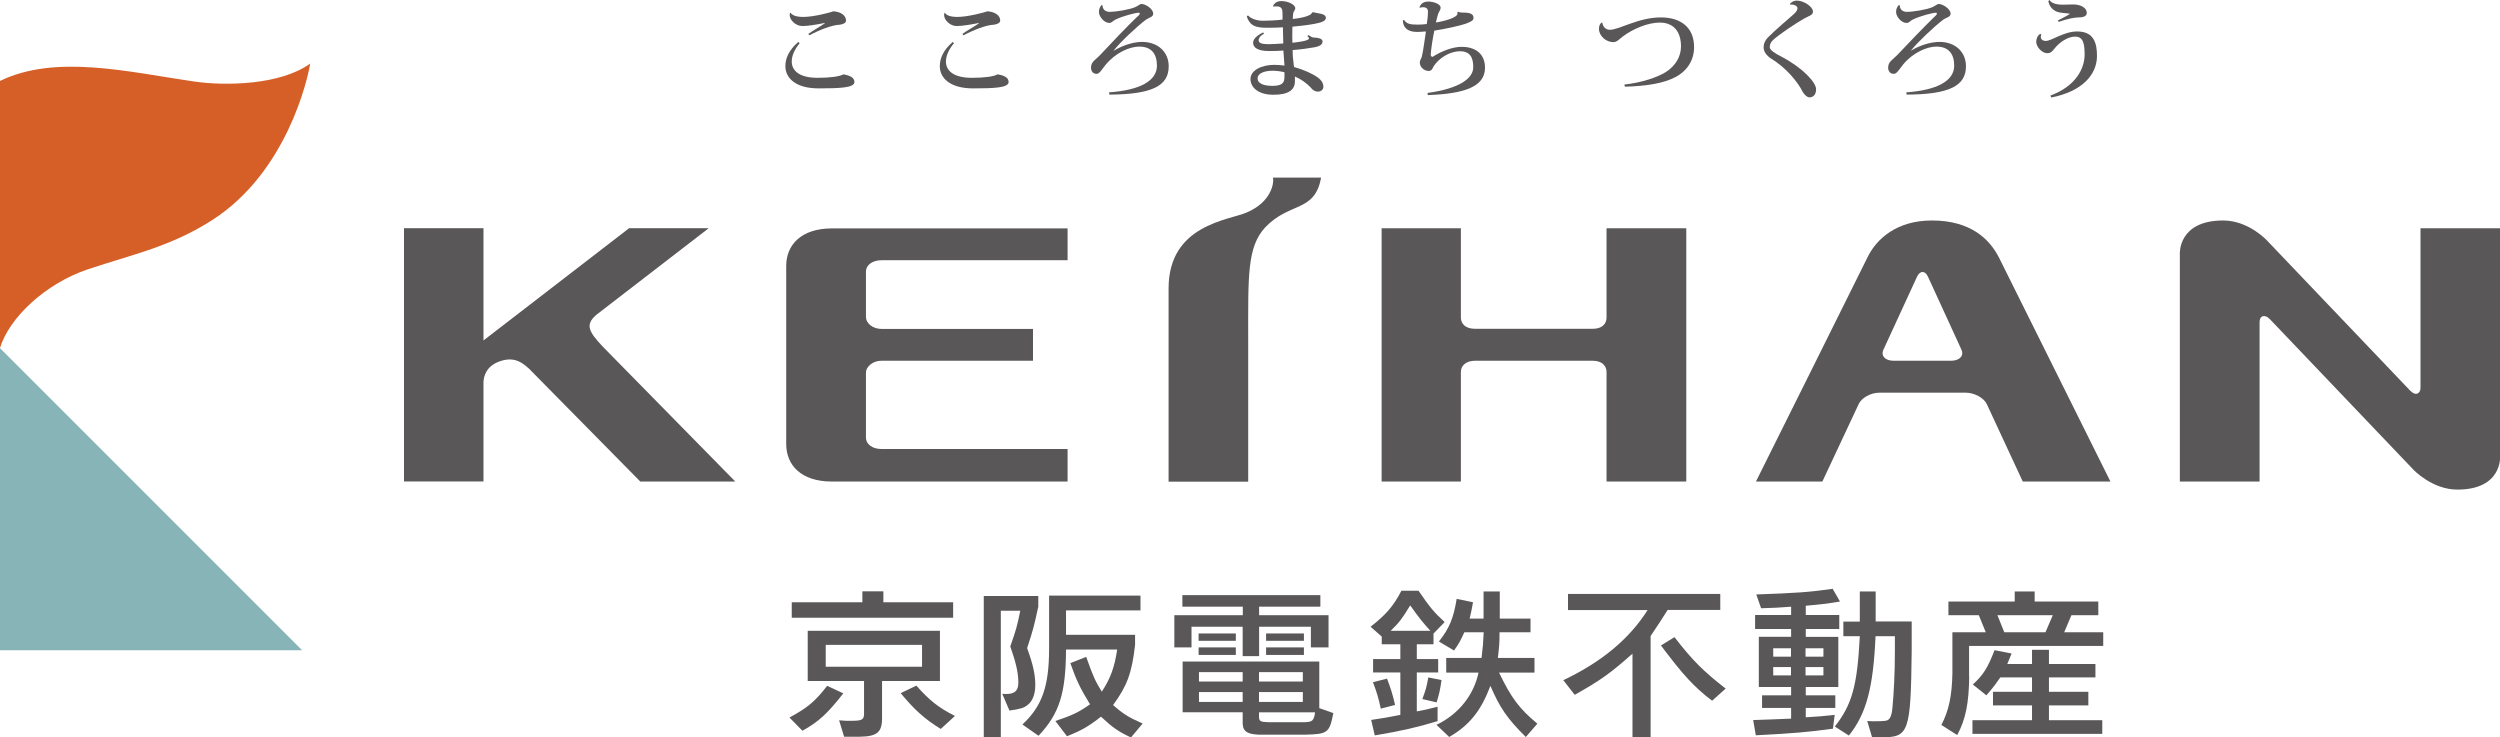
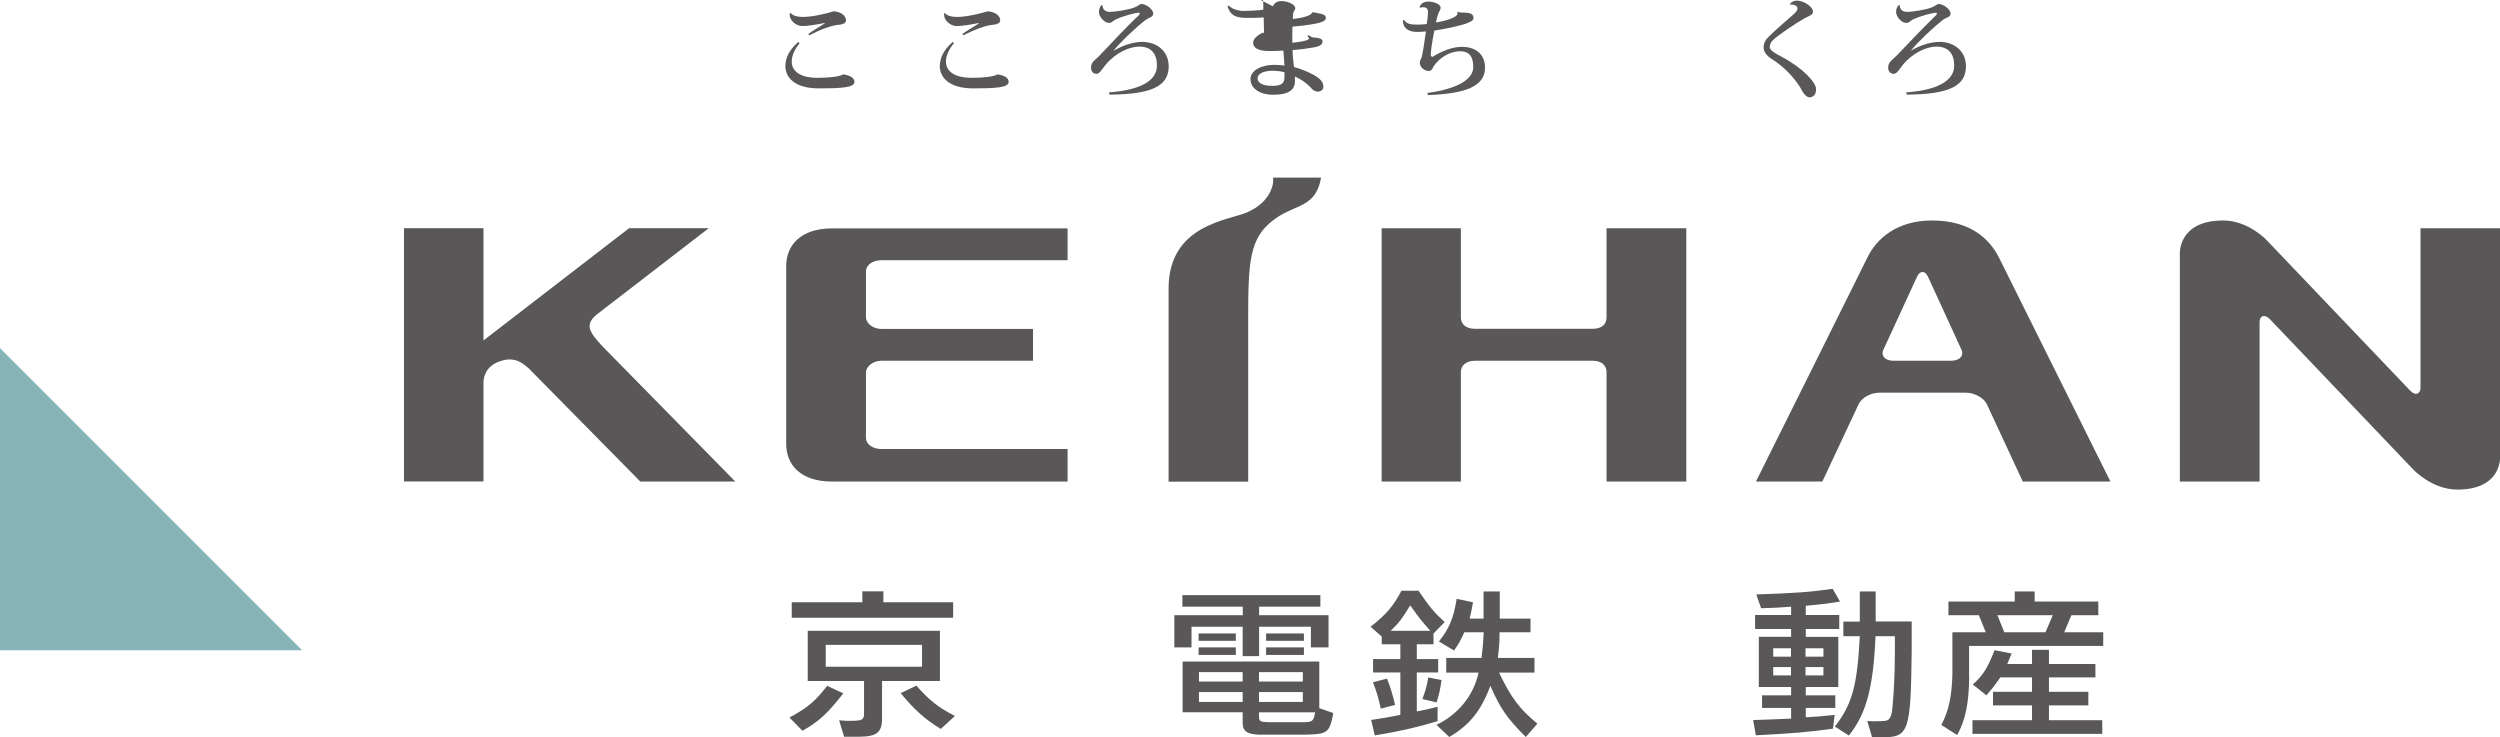
<svg xmlns="http://www.w3.org/2000/svg" id="_レイヤー_2" viewBox="0 0 208.18 61.39">
  <defs>
    <style>.cls-1{fill:#595757;}.cls-1,.cls-2,.cls-3{stroke-width:0px;}.cls-2{fill:#d65f28;}.cls-3{fill:#86b4b7;}</style>
  </defs>
  <g id="_レイヤー_9">
    <polygon class="cls-3" points="25.16 54.15 0 54.15 0 28.99 25.16 54.15" />
-     <path class="cls-2" d="m25.82,5.3c-2.45,1.77-6.99,1.88-9.71,1.48-5.41-.79-11.48-2.29-16.11-.04v22.24c.74-2.48,3.75-5.36,7.33-6.56,3.71-1.24,6.91-1.88,10.38-4.12,6.17-3.98,7.91-11.71,8.12-13" />
    <path class="cls-1" d="m110.01,14.78c-.52,2.93-2.61,2.01-4.64,4.14-1.54,1.64-1.43,4.1-1.43,9.53v11.66h-6.63v-16.09c0-5.32,5.01-5.67,6.52-6.33,2.07-.89,2.23-2.47,2.19-2.77-.02-.08-.02-.13-.02-.13h4.01Z" />
    <path class="cls-1" d="m72.11,22.61c0-.52.52-.94,1.29-.94h15.5v-2.65h-19.62c-2.6,0-3.81,1.4-3.81,3.12v14.84c0,1.72,1.2,3.12,3.81,3.12h19.62v-2.71h-15.5c-.77,0-1.29-.42-1.29-.93v-5.41c0-.55.6-1.01,1.29-1.01h12.62v-2.65h-12.62c-.69,0-1.29-.44-1.29-1.01v-3.77Z" />
    <path class="cls-1" d="m133.78,40.1v-9.12c0-.51-.37-.94-1.15-.94h-9.79c-.8,0-1.19.43-1.19.94v9.12h-6.6v-21.09h6.6v7.43c0,.53.39.94,1.19.94h9.79c.78,0,1.15-.41,1.15-.94v-7.43h6.64v21.09h-6.64Z" />
    <path class="cls-1" d="m166.46,21.45c-.79-1.55-2.37-3.09-5.59-3.09-2.91,0-4.62,1.52-5.37,3.09-.31.65-9.28,18.65-9.28,18.65h5.53l3.03-6.46c.24-.51.99-.94,1.72-.94h7.2c.71,0,1.49.43,1.74.94l3,6.46h7.3s-9-18.09-9.28-18.65m-3.99,8.59h-4.79c-.71,0-1.08-.42-.84-.93l2.8-6.08c.25-.51.66-.51.9,0l2.79,6.08c.24.5-.14.93-.86.93" />
    <path class="cls-1" d="m61.21,40.1h-7.89l-9.14-9.27s-.05-.05-.07-.08c-.44-.37-1.13-1.14-2.47-.67-1.21.41-1.35,1.32-1.38,1.7v8.31h-6.62v-21.09h6.62v9.35l12.13-9.35h6.63l-9.38,7.23c-.94.83-.6,1.4.55,2.63l11.03,11.23Z" />
    <path class="cls-1" d="m200.72,32.54c.45.48.84.21.84-.23v-13.3h6.63v18.97s.21,2.79-3.56,2.79c-2.11,0-3.67-1.67-3.67-1.67l-11.95-12.53c-.4-.41-.85-.31-.85.25v13.28h-6.64v-18.98s-.15-2.76,3.61-2.76c2.12,0,3.65,1.67,3.65,1.67l11.94,12.52Z" />
    <path class="cls-1" d="m70.22,57.74c-1.31,1.68-2.06,2.37-3.4,3.11l-1.08-1.1c1.52-.82,2.14-1.35,3.14-2.64l1.35.63Zm9.15-7.59v1.29h-13.44v-1.29h5.88v-.91h1.75v.91h5.81Zm-9.5,9.83l.55.04c.18,0,.4,0,.57,0,.79,0,.96-.11.96-.58v-2.73h-4.69v-4.18h11.01v4.18h-4.82v3.02c.02,1.26-.41,1.6-1.89,1.62h-1.27l-.42-1.38Zm-1.11-4.46h8.02v-1.82h-8.02v1.82Zm7.55,1.58c1.1,1.23,1.8,1.8,3.21,2.52l-1.18,1.08c-1.34-.82-2.2-1.6-3.34-2.98l1.31-.63Z" />
-     <path class="cls-1" d="m83.47,57.78c.12.01.23.01.31.01.72,0,1.02-.27,1.02-.95,0-.82-.2-1.66-.67-3.01.5-1.45.56-1.65.83-2.97h-1.62v10.51h-1.42v-11.74h4.54v.89c-.35,1.59-.4,1.84-.93,3.45.49,1.35.68,2.19.68,3.08,0,.74-.23,1.36-.64,1.65-.28.25-.65.35-1.51.47l-.6-1.39Zm4.41,2.26c1.43-.48,1.93-.72,2.89-1.39-.81-1.31-1.15-2.03-1.64-3.43l1.32-.52c.58,1.63.74,1.99,1.3,2.9.76-1.19,1.05-2.02,1.28-3.51h-4.26c-.02,3.68-.56,5.34-2.29,7.18l-1.34-.94c1.63-1.52,2.22-3.17,2.22-6.31v-4.42h7.61v1.23h-6.2v2.03h5.75v.84c-.26,2.33-.67,3.43-1.83,5.01.79.71,1.29,1.03,2.46,1.54l-.97,1.16c-1.04-.48-1.51-.81-2.5-1.73-1,.79-1.61,1.14-2.83,1.63l-.96-1.26Z" />
    <path class="cls-1" d="m99.23,53.91h-1.44v-2.68h5.7v-.71h-5.03v-.96h11.49v.96h-5.1v.71h5.78v2.68h-1.47v-1.72h-4.31v2.45h-1.37v-2.45h-4.26v1.72Zm-.75,5.41v-4.23h11.38v3.88l1.17.41c-.33,1.67-.46,1.76-2.45,1.8h-3.35c-1.27.02-1.72-.21-1.75-.91v-.96h-5Zm1.33-6.57h3.1v.61h-3.1v-.61Zm3.1,1.79h-3.1v-.63h3.1v.63Zm-3.07,2.21h3.64v-.78h-3.64v.78Zm0,1.7h3.64v-.82h-3.64v.82Zm5-1.7h3.65v-.78h-3.65v.78Zm0,1.7h3.65v-.82h-3.65v.82Zm0,.87v.35c0,.39.1.45.81.47h2.83c.81,0,.92-.09,1.03-.82h-4.68Zm3.74-5.96h-3.15v-.61h3.15v.61Zm0,1.18h-3.15v-.63h3.15v.63Z" />
    <path class="cls-1" d="m119.34,53.65h-1.36v1.23h1.78v1.12h-1.78v3.24c.75-.14.88-.17,1.73-.39v1.2c-1.71.52-2.99.81-5.23,1.19l-.3-1.29c1.14-.17,1.32-.2,2.43-.42v-3.53h-2.27v-1.12h2.27v-1.23h-1.55v-.64l-.93-.82c1.25-.98,1.88-1.67,2.57-3h1.42c.95,1.38,1.29,1.8,2.18,2.61l-.93.96v.88Zm-4.36,5.36c-.19-.89-.32-1.32-.65-2.2l1.17-.3c.32.85.46,1.28.67,2.19l-1.19.31Zm4.13-6.48c-.6-.66-.93-1.06-1.68-2.12-.69,1.14-.95,1.47-1.63,2.12h3.31Zm-.67,5.69c.3-.82.34-.96.5-1.81l1.1.22c-.14.9-.16,1.02-.41,1.86l-1.19-.28Zm1.99-2.21v-1.22h2.94c.12-.99.13-1.14.18-2.14h-1.61c-.36.77-.42.89-.86,1.52l-1.26-.75c.87-1.1,1.22-1.94,1.48-3.55l1.36.28c-.1.6-.13.71-.28,1.36h1.16v-2.26h1.35v2.26h2.56v1.14h-2.58c0,1-.03,1.15-.14,2.14h3.05v1.22h-2.95c1.02,2.11,1.68,3,3.19,4.25l-.96,1.11c-1.55-1.52-2.19-2.48-2.95-4.26-.79,2.1-1.75,3.28-3.43,4.26l-1.06-1.01c1.83-.88,3.1-2.46,3.5-4.35h-2.69Z" />
-     <path class="cls-1" d="m130.57,50.79v-1.33h12.68v1.33h-4.38c-.65,1.01-.74,1.17-1.42,2.17v8.41h-1.51v-6.94c-1.81,1.61-2.64,2.21-4.81,3.43l-.95-1.22c3.2-1.52,5.5-3.44,7.02-5.84h-6.63Zm8.87,2.27c1.52,1.96,2.4,2.83,4.26,4.28l-1.13,1.01c-1.51-1.15-2.4-2.13-4.26-4.6l1.12-.69Z" />
    <path class="cls-1" d="m152.62,60.68c-2.11.29-3.33.39-6.41.55l-.22-1.27c1.4-.05,1.64-.05,3.16-.12v-.89h-2.42v-1.05h2.42v-.69h-2.69v-4.18h2.69v-.65h-3v-1.17h3v-.69c-1.12.08-1.3.1-2.5.13l-.4-1.15c3.2-.11,4.46-.19,6.36-.47l.61,1.06c-1.27.2-1.49.23-2.85.35v.77h2.79v1.17h-2.79v.65h2.71v4.18h-2.71v.69h2.46v1.05h-2.46v.78c1.14-.06,1.32-.09,2.41-.2l-.15,1.16Zm-4.96-6h1.48v-.7h-1.48v.7Zm0,1.56h1.48v-.69h-1.48v.69Zm2.69-1.56h1.49v-.7h-1.49v.7Zm0,1.56h1.49v-.69h-1.49v.69Zm4.54-6.99h1.3v2.5h3v2.49c-.08,6.7-.24,7.17-2.47,7.15h-.83l-.4-1.35.42.02h.22c.74,0,1.04-.02,1.16-.17.15-.14.25-.44.29-.88.13-1.35.21-3.02.21-4.77v-1.26h-1.61c-.19,4.29-.76,6.44-2.22,8.27l-1.17-.75c1.44-1.84,1.87-3.4,2.08-7.52h-1.37v-1.22h1.37v-2.5Z" />
    <path class="cls-1" d="m163.98,56.36c-.03,2.21-.3,3.56-1,4.85l-1.32-.84c.63-1.2.88-2.44.92-4.27v-3.45h2.78l-.58-1.42h-2.53v-1.14h5.52v-.84h1.66v.84h5.3v1.14h-2.24l-.6,1.42h3.25v1.14h-11.17v2.57Zm10.51-1.07v1.12h-3.87v1.2h3.28v1.13h-3.28v1.23h4.44v1.14h-10.81v-1.14h4.96v-1.23h-3.25v-1.13h3.25v-1.2h-2.64c-.45.64-.53.76-1.16,1.49l-1.13-.9c.87-.79,1.24-1.38,1.81-2.86l1.42.28-.36.87h2.06v-1.18h1.41v1.18h3.87Zm-8.16-4.06l.57,1.42h3.43l.61-1.42h-4.62Z" />
    <path class="cls-1" d="m66.59,3.6c-.41.48-.66,1.03-.66,1.52,0,.75.61,1.36,2.15,1.36,1.04,0,1.85-.11,2.15-.29.66.11.92.34.92.64,0,.48-1.21.53-2.98.53-1.97,0-2.77-.9-2.77-1.85,0-.65.29-1.34,1.08-2.02l.1.11Zm2.09-1.69c-.57.12-1.4.26-1.85.26-.6,0-1.07-.53-1.07-.89,0-.07.01-.14.03-.22l.05.02c.16.2.47.33,1.06.33.88,0,2.27-.38,2.51-.47.62.05,1.04.35,1.04.77,0,.21-.27.32-.54.35-.6.02-1.64.41-2.51.88l-.09-.11c.29-.23,1.06-.66,1.36-.88l.02-.04Z" />
    <path class="cls-1" d="m79.44,3.6c-.41.48-.67,1.03-.67,1.52,0,.75.61,1.36,2.16,1.36,1.04,0,1.85-.11,2.14-.29.68.11.92.34.92.64,0,.48-1.2.53-2.96.53-1.97,0-2.77-.9-2.77-1.85,0-.65.29-1.34,1.08-2.02l.1.11Zm2.09-1.69c-.58.12-1.41.26-1.86.26-.58,0-1.05-.53-1.05-.89,0-.07,0-.14.03-.22l.04.02c.14.2.46.33,1.04.33.87,0,2.26-.38,2.51-.47.63.05,1.05.35,1.05.77,0,.21-.28.32-.55.35-.59.02-1.62.41-2.51.88l-.09-.11c.29-.23,1.06-.66,1.37-.88v-.04Z" />
    <path class="cls-1" d="m92.36,7.69c2.55-.18,3.98-.95,3.98-2.22,0-1-.47-1.59-1.47-1.59-.79,0-1.95.49-2.79,1.5-.31.37-.51.77-.76.77-.31,0-.47-.23-.47-.52,0-.5.39-.65.76-1.05.86-.93,2.27-2.4,3.01-3.11.18-.15.29-.26.29-.33,0-.08-.06-.08-.1-.08-.23,0-1.29.26-1.94.58-.23.12-.29.27-.51.27-.4,0-.85-.52-.85-.91,0-.23.08-.43.22-.58l.08.02c-.01.33.23.55.6.55.47,0,1.68-.19,2.13-.4.21-.09.4-.26.5-.26.37,0,.99.42.99.81,0,.28-.32.3-.62.51-.76.58-2.07,1.8-2.68,2.57h.02c.85-.51,1.73-.73,2.35-.73,1.31,0,2.22.83,2.22,2.03,0,1.64-1.4,2.34-4.94,2.36l-.03-.19Z" />
-     <path class="cls-1" d="m106,.53c.08-.24.33-.44.68-.44.61,0,1.18.3,1.18.6,0,.14-.14.23-.17.41-.02.09-.03.27-.04.48.38-.04,1.52-.19,1.61-.54l.09-.02c.38.11,1.06.08,1.06.48-.02.25-.35.37-.92.48-.52.1-1.34.2-1.87.24-.01.29-.01.54-.01.8,0,.18.01.37.01.54.27-.03,1.38-.14,1.38-.36,0-.05-.05-.13-.13-.2l.09-.08c.21.13.27.2.48.21.29,0,.69.08.69.31,0,.26-.2.42-.75.51-.39.07-1.08.17-1.74.22,0,.44.04.86.08,1.12,0,.1.03.2.04.29.74.2,1.58.57,1.98.88.34.25.46.49.46.78,0,.24-.23.39-.45.39s-.43-.1-.63-.37c-.31-.32-.74-.65-1.29-.89v.4c0,.72-.54,1.12-1.79,1.12s-1.91-.6-1.91-1.31.9-1.18,1.97-1.18c.24,0,.6.02.86.06,0-.1-.09-1.17-.09-1.25-.31.03-.82.04-1.18.04-.89,0-1.34-.25-1.34-.69,0-.31.32-.61.83-.86l.08.1c-.31.17-.45.37-.45.55,0,.23.25.33.82.33.35,0,.89-.04,1.23-.06l-.03-1.35c-.45.04-1.03.04-1.35.04-.95,0-1.4-.17-1.66-.94l.1-.09c.26.29.77.45,1.26.45.41,0,1.22-.04,1.62-.1v-.33c0-.49,0-.77-.53-.77-.07,0-.16,0-.23.02l-.04-.04Zm.97,5.49c-.29-.08-.7-.13-.99-.13-.77,0-1.26.26-1.26.63,0,.42.48.63,1.24.63.8,0,1-.25,1-.74v-.38Z" />
+     <path class="cls-1" d="m106,.53c.08-.24.33-.44.68-.44.61,0,1.18.3,1.18.6,0,.14-.14.23-.17.41-.02.09-.03.27-.04.48.38-.04,1.52-.19,1.61-.54l.09-.02c.38.11,1.06.08,1.06.48-.02.25-.35.37-.92.48-.52.1-1.34.2-1.87.24-.01.29-.01.54-.01.8,0,.18.01.37.01.54.27-.03,1.38-.14,1.38-.36,0-.05-.05-.13-.13-.2l.09-.08c.21.13.27.2.48.21.29,0,.69.08.69.31,0,.26-.2.42-.75.51-.39.07-1.08.17-1.74.22,0,.44.04.86.08,1.12,0,.1.03.2.04.29.74.2,1.58.57,1.98.88.34.25.46.49.46.78,0,.24-.23.39-.45.39s-.43-.1-.63-.37c-.31-.32-.74-.65-1.29-.89v.4c0,.72-.54,1.12-1.79,1.12s-1.91-.6-1.91-1.31.9-1.18,1.97-1.18c.24,0,.6.02.86.06,0-.1-.09-1.17-.09-1.25-.31.03-.82.04-1.18.04-.89,0-1.34-.25-1.34-.69,0-.31.32-.61.83-.86l.08.1l-.03-1.35c-.45.04-1.03.04-1.35.04-.95,0-1.4-.17-1.66-.94l.1-.09c.26.29.77.45,1.26.45.41,0,1.22-.04,1.62-.1v-.33c0-.49,0-.77-.53-.77-.07,0-.16,0-.23.02l-.04-.04Zm.97,5.49c-.29-.08-.7-.13-.99-.13-.77,0-1.26.26-1.26.63,0,.42.48.63,1.24.63.8,0,1-.25,1-.74v-.38Z" />
    <path class="cls-1" d="m121.43.99c.13.06.35.06.5.06.74,0,.77.29.77.45,0,.23-.24.31-.66.48-.46.16-1.73.44-2.6.57-.14.64-.3,1.73-.3,2.01,0,.19.1.12.15.18.71-.47,1.68-.84,2.41-.84,1.31,0,1.96.71,1.96,1.74,0,1.64-1.84,2.17-4.76,2.28l-.03-.18c2.65-.36,3.81-1.21,3.81-2.14,0-.75-.22-1.33-1.1-1.33s-1.76.58-2.2,1.25c-.09.2-.17.39-.42.39-.38-.01-.73-.33-.73-.69,0-.21.11-.3.17-.51.1-.39.25-1.49.34-2.09-.4.03-.58.04-.74.04-.86,0-1.17-.43-1.18-.95l.09-.06c.23.35.54.4,1.14.4.2,0,.51-.01.76-.05.06-.37.1-.73.1-.97,0-.16,0-.43-.42-.43-.07,0-.16.02-.26.04l-.03-.03c.11-.29.32-.48.74-.48s1.02.2,1.02.5c0,.23-.13.3-.21.55-.05.15-.12.44-.18.69.71-.1,1.8-.41,1.8-.74,0-.04-.01-.05-.03-.08l.07-.07Z" />
-     <path class="cls-1" d="m135.26,7.04c1.42-.15,2.75-.6,3.44-1.03.83-.52,1.28-1.31,1.28-2.14,0-1.19-.57-1.99-1.77-1.99-.95,0-2.19.49-3.08,1.16-.26.2-.49.47-.78.47-.62,0-1.2-.53-1.2-1.1,0-.23.06-.42.23-.54l.05.03c.04.28.23.58.63.58.78,0,2.37-1.03,4.24-1.03,1.65,0,2.77.82,2.77,2.48,0,1.05-.55,1.96-1.54,2.48-.95.52-2.41.76-4.22.81l-.05-.19Z" />
    <path class="cls-1" d="m149.04.34c.15-.2.37-.29.58-.29.6,0,1.35.52,1.35.91,0,.32-.35.36-.73.58-.77.44-2.13,1.36-2.58,1.78-.19.17-.29.38-.29.6,0,.26.45.53.96.79,1.8.94,2.9,2.16,2.9,2.72,0,.4-.19.66-.54.68-.2,0-.45-.23-.58-.47-.4-.81-1.38-2.01-2.64-2.77-.37-.25-.61-.57-.61-.93,0-.34.16-.64.41-.87.46-.47,1.57-1.43,2.09-1.88.22-.19.32-.36.32-.5,0-.22-.33-.34-.61-.3l-.02-.06Z" />
    <path class="cls-1" d="m158.75,7.69c2.54-.18,3.98-.95,3.98-2.22,0-1-.48-1.59-1.48-1.59-.78,0-1.95.49-2.78,1.5-.3.37-.51.77-.77.77-.31,0-.47-.23-.47-.52,0-.5.38-.65.76-1.05.87-.93,2.29-2.4,3.02-3.11.17-.15.28-.26.28-.33,0-.08-.06-.08-.09-.08-.24,0-1.29.26-1.94.58-.22.12-.28.27-.51.27-.41,0-.86-.52-.86-.91,0-.23.08-.43.23-.58l.08.02c-.01.33.23.55.59.55.49,0,1.69-.19,2.14-.4.2-.09.41-.26.5-.26.36,0,1,.42,1,.81,0,.28-.33.3-.63.51-.75.58-2.06,1.8-2.68,2.57h.01c.85-.51,1.74-.73,2.38-.73,1.3,0,2.2.83,2.2,2.03,0,1.64-1.4,2.34-4.94,2.36l-.03-.19Z" />
-     <path class="cls-1" d="m169.98,2.88c-.03.08-.04.13-.04.19,0,.22.19.34.41.34.49,0,1.51-.79,2.62-.79,1.36,0,1.65.92,1.65,2.04,0,1.55-1.23,2.96-3.81,3.46l-.07-.16c2.11-.78,2.85-2.25,2.85-3.41,0-.87-.1-1.5-.78-1.5-.63,0-1.29.46-1.71.97-.19.23-.3.41-.62.41-.43,0-.92-.51-.92-.95,0-.28.13-.54.34-.66l.09.05Zm1.37-1.17c.26-.13,1.02-.52,1.02-.57,0,0-.02,0-.04,0-.27-.06-.79-.04-1.11-.19-.35-.17-.58-.46-.65-.86l.1-.09c.16.27.54.39,1.14.39.29,0,.57-.02.83-.02.66,0,1.13.3,1.13.7,0,.3-.33.38-.67.38s-.89.1-1.66.37l-.09-.12Z" />
  </g>
</svg>